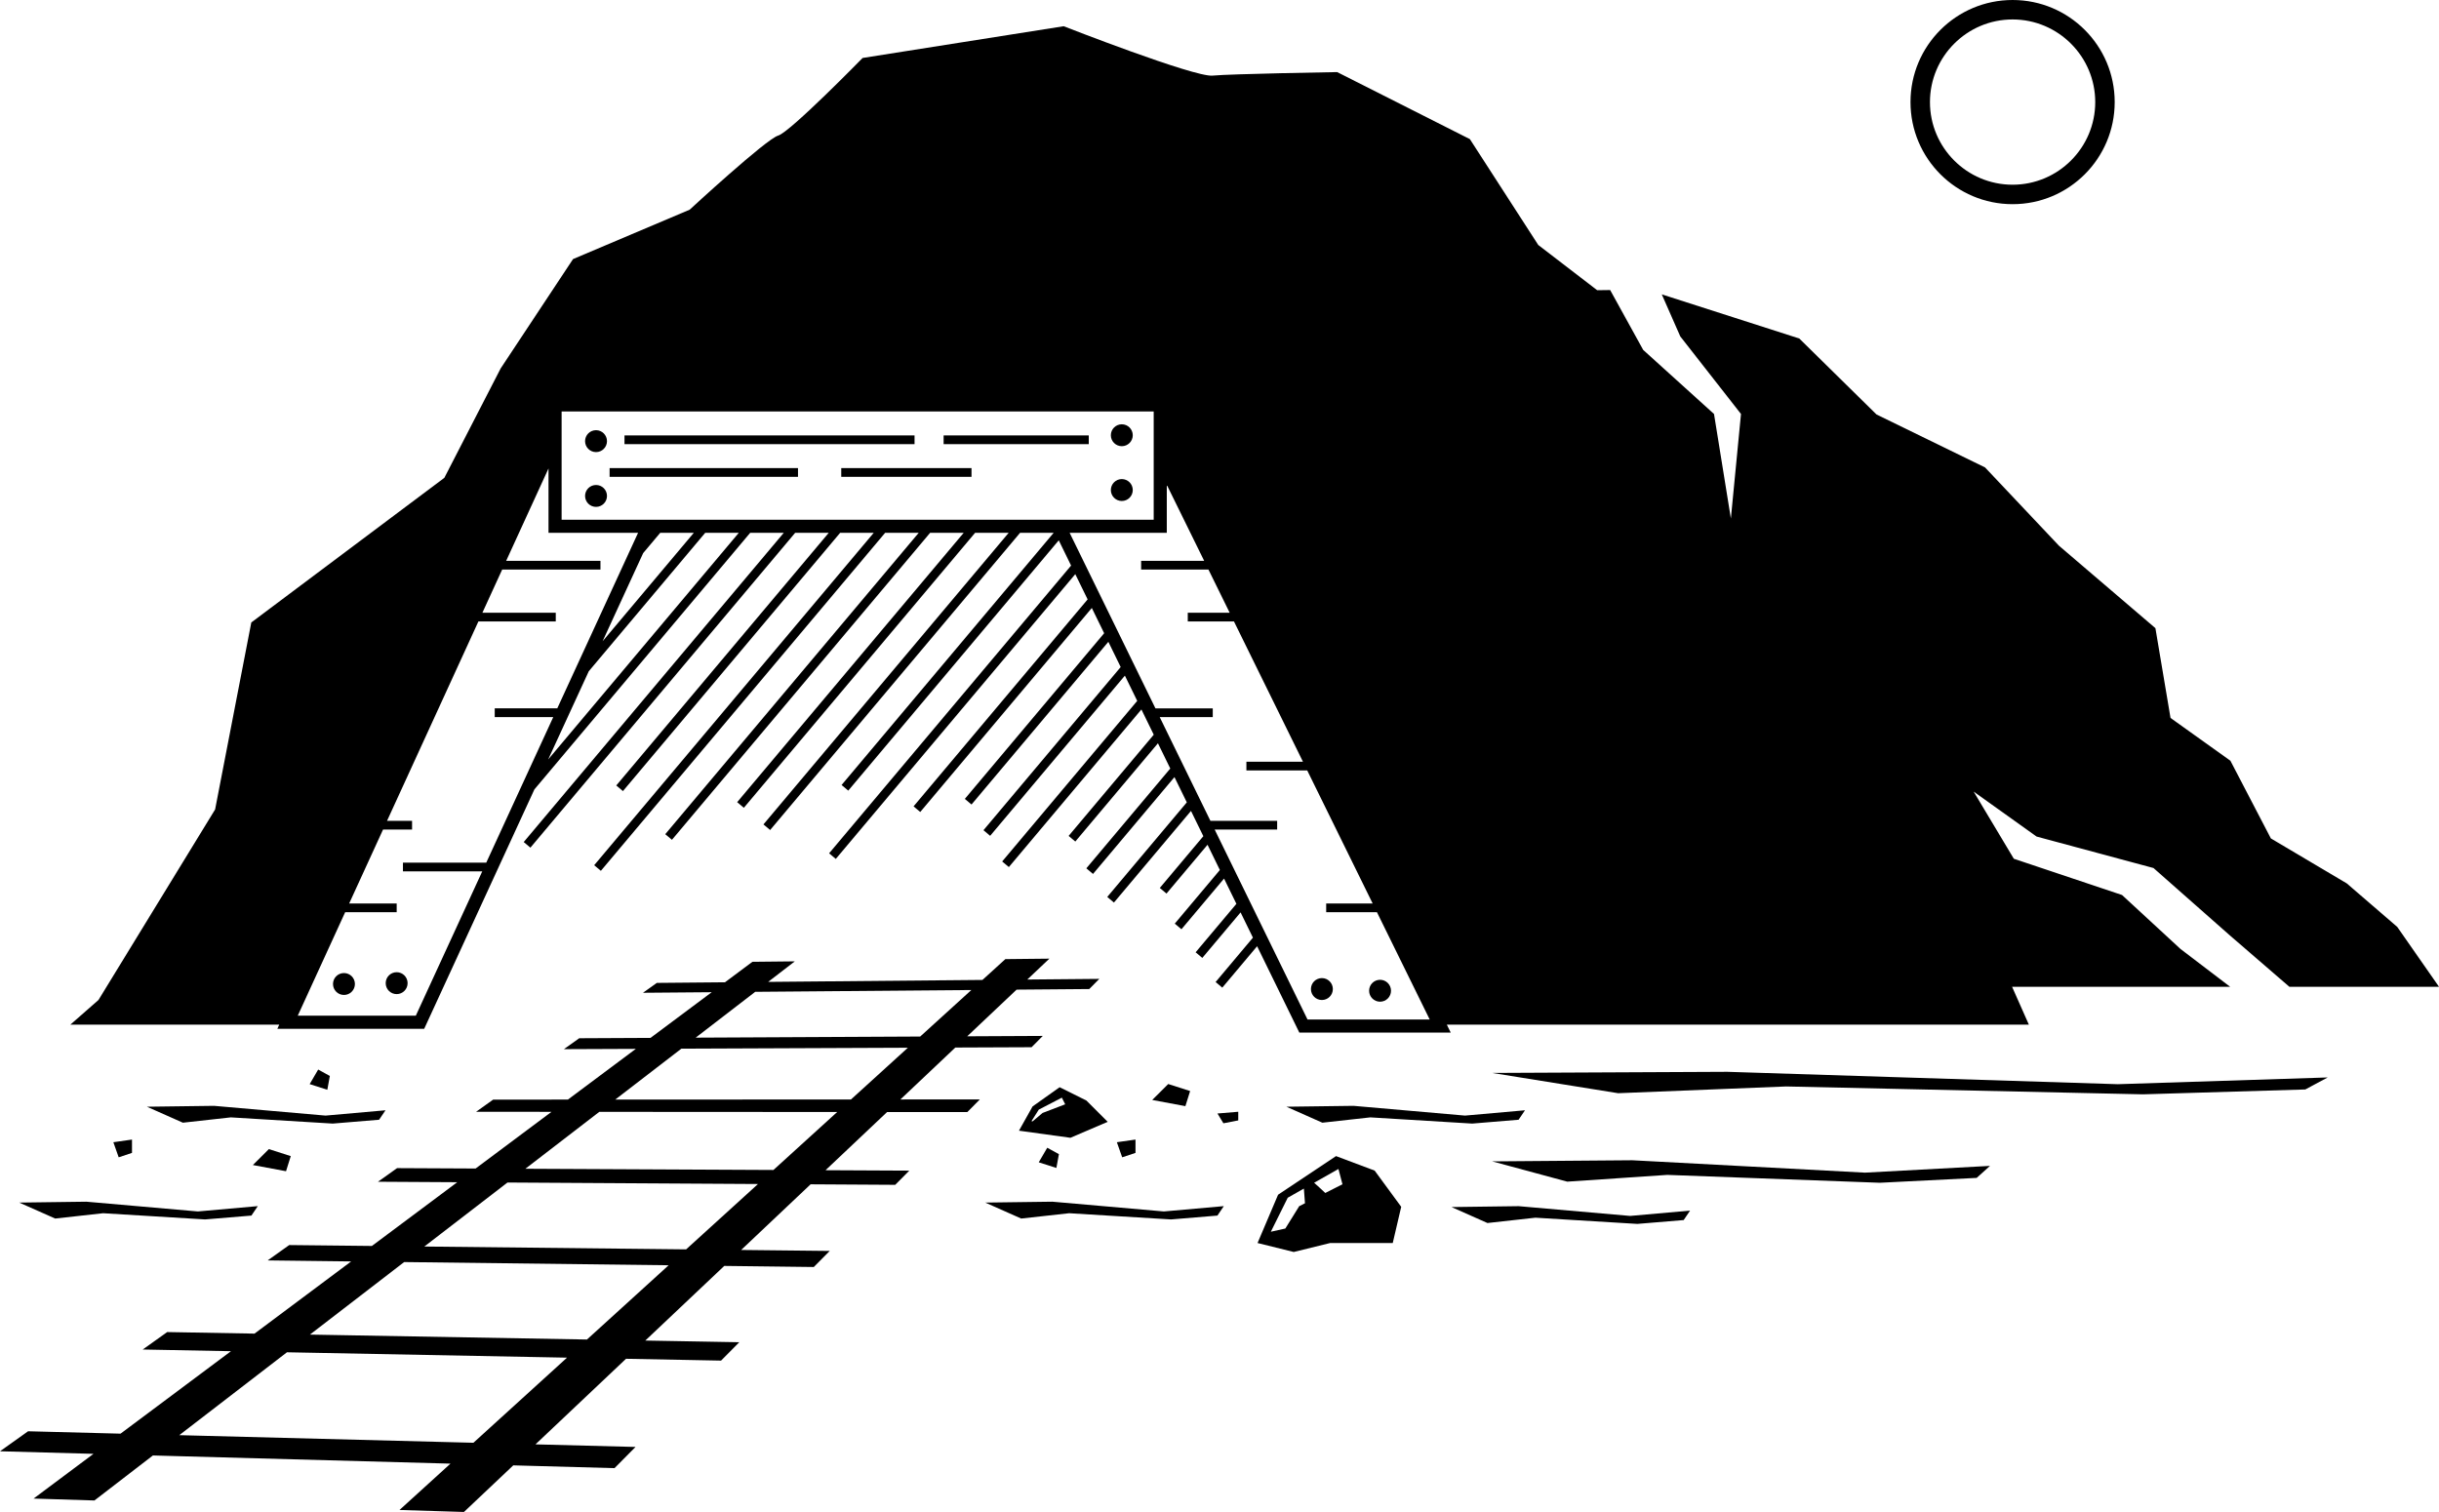
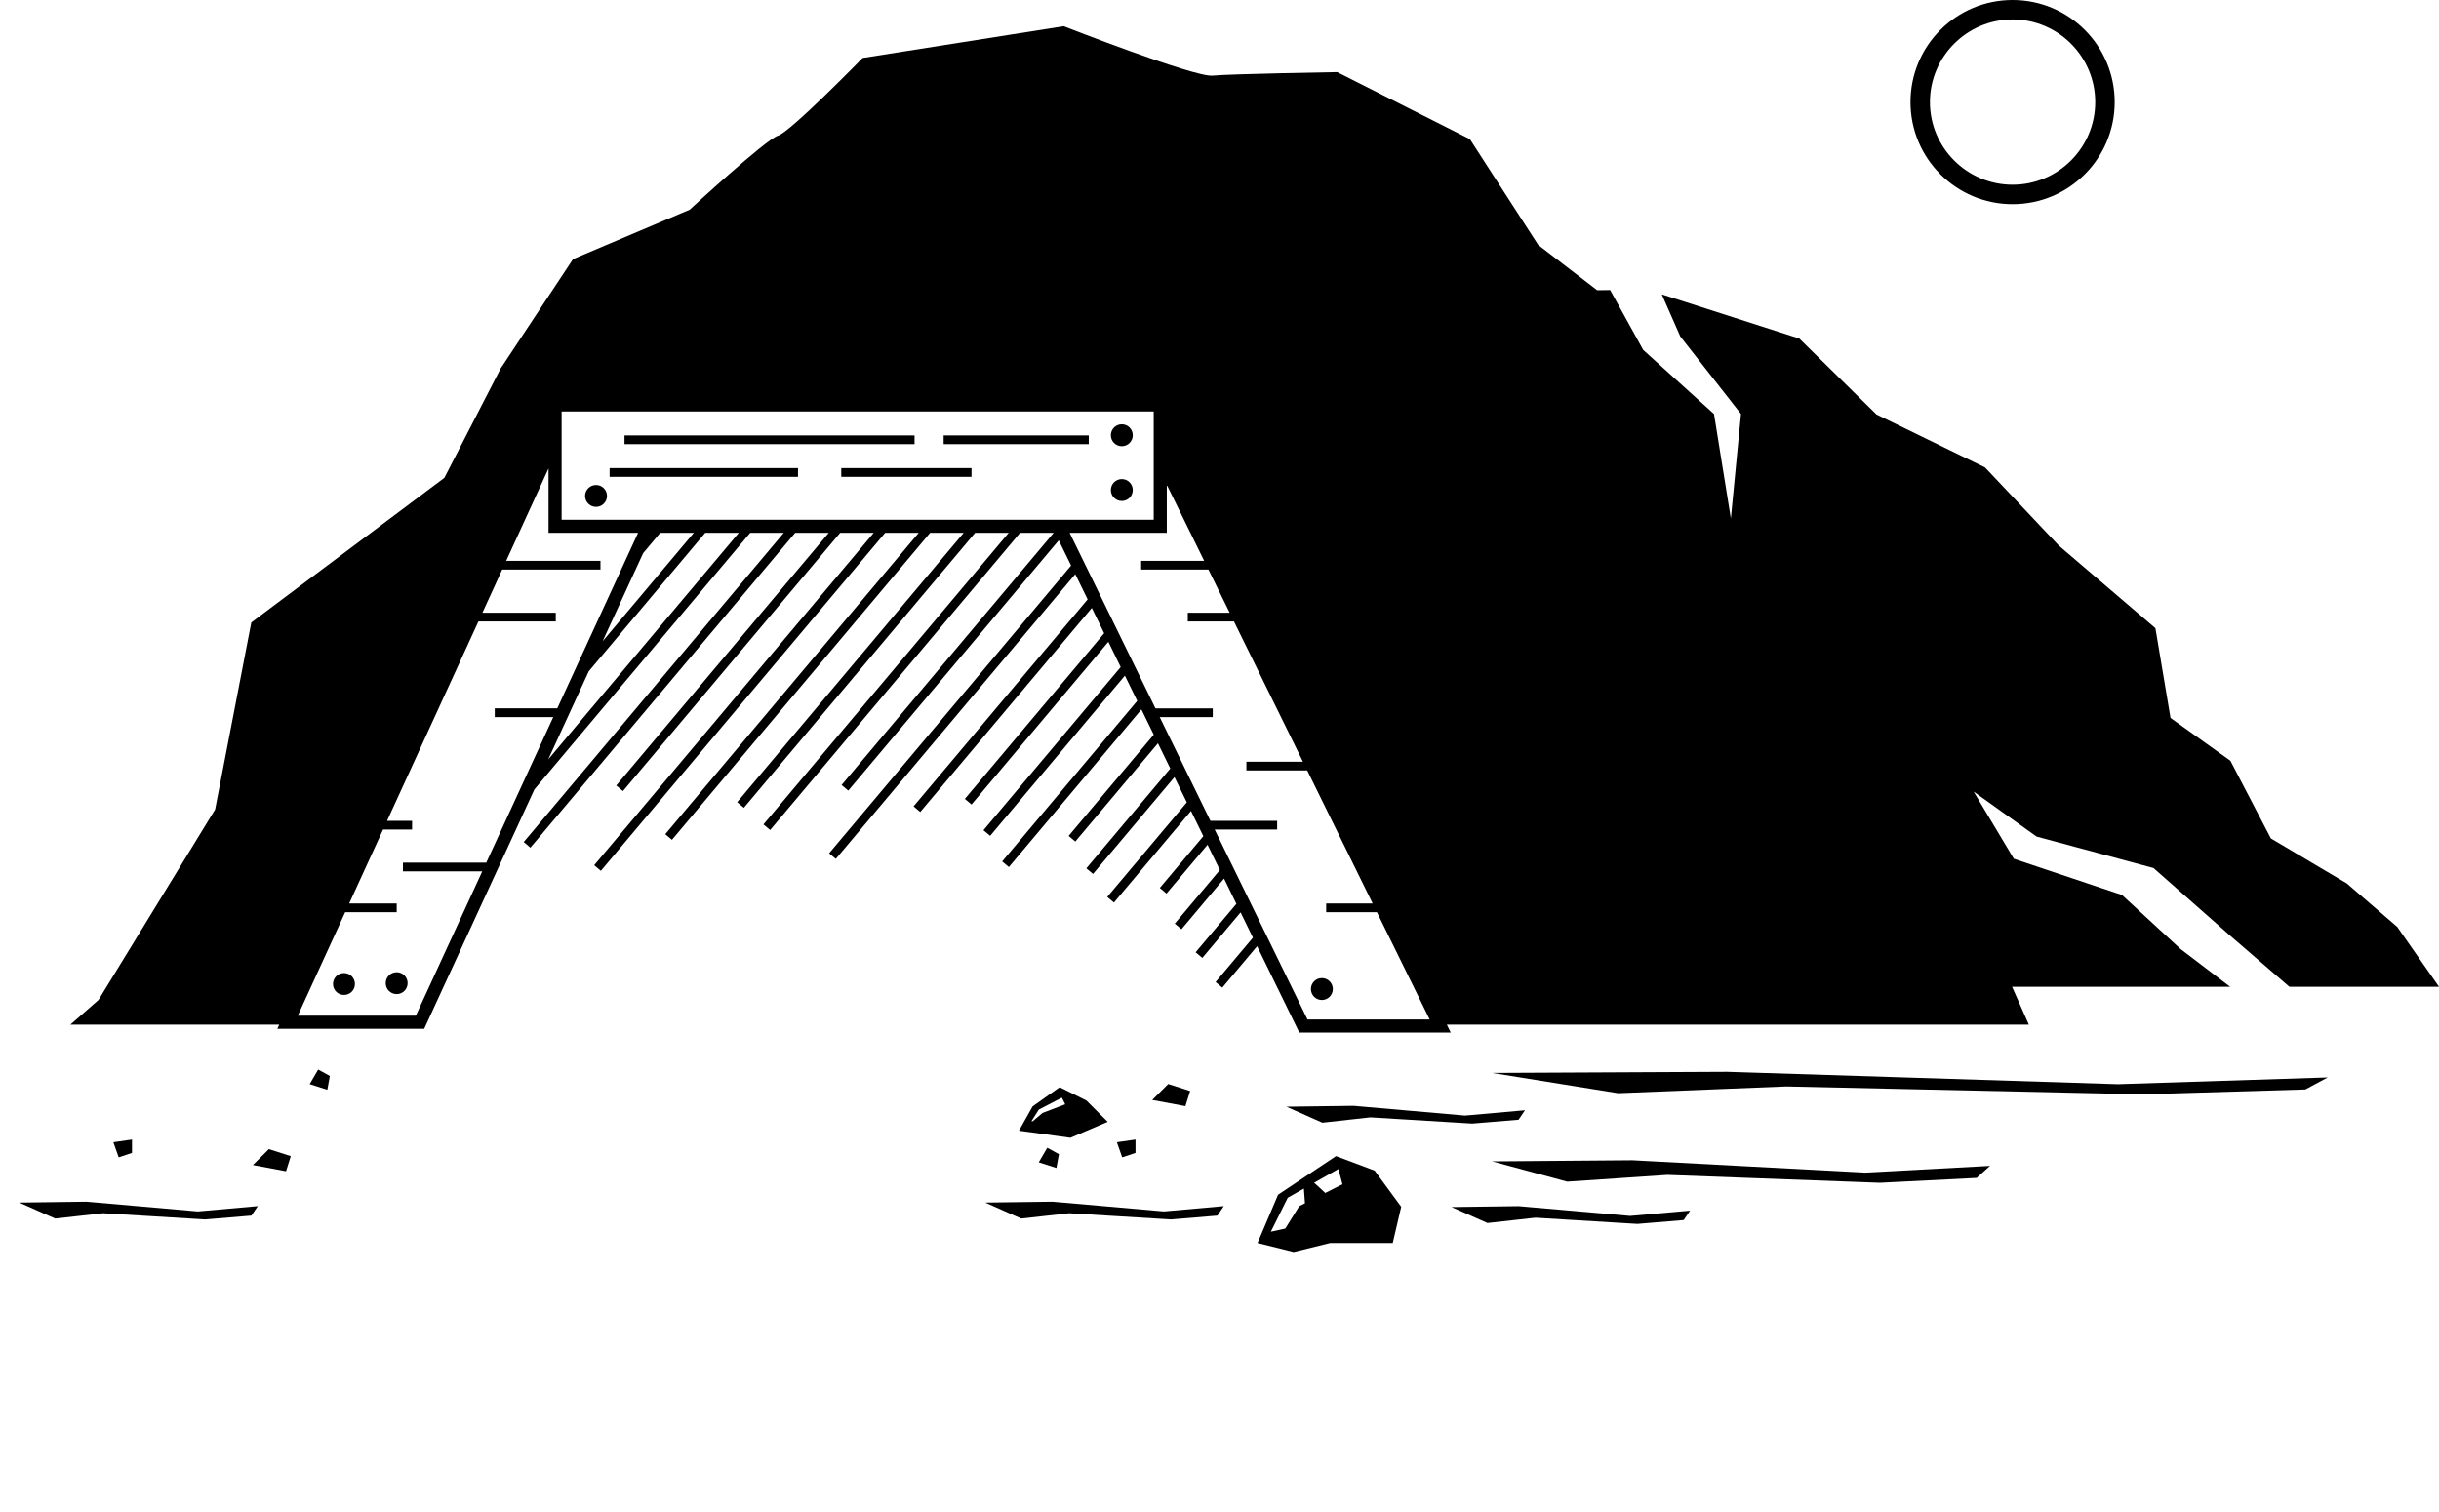
<svg xmlns="http://www.w3.org/2000/svg" height="346.4" preserveAspectRatio="xMidYMid meet" version="1.0" viewBox="0.0 0.0 558.7 346.4" width="558.7" zoomAndPan="magnify">
  <g id="change1_1">
    <path d="M549.133,212.347l-11.569-9.97l-17.38-10.299l-9.267-17.797l-13.718-9.804l-3.46-20.565l-22.1-18.893 l-16.929-17.933l-24.859-12.129L412.161,77.551l-31.498-10.112l4.24,9.636l13.904,17.767l-2.317,23.946 l-3.862-23.946l-16.222-14.677l-7.569-13.718c-0.947,0.012-1.944,0.025-2.972,0.039l-13.5-10.364L336.704,31.873 l-30.401-15.358c0,0-24.413,0.404-28.558,0.809c-4.146,0.404-34.087-11.315-34.087-11.315l-46.062,7.273 c0,0-16.583,16.974-19.347,17.782s-20.267,16.974-20.267,16.974l-26.716,11.316l-16.582,25.056l-12.898,25.057 l-44.22,33.139l-8.291,42.839l-26.716,43.647l-6.449,5.657h47.855l-0.433,0.946h33.639l25.239-54.837l49.434-58.788 h7.69l-59.566,70.839l1.531,1.287l60.649-72.126h7.69l-48.67,57.881l1.531,1.287l49.753-59.168h7.691 l-64.031,76.147l1.531,1.287l65.113-77.435h7.69l-58.055,69.042l1.531,1.287l59.138-70.329h7.69l-51.887,61.706 l1.531,1.287l52.969-62.993h7.691l-56.172,66.803l1.531,1.287l57.255-68.09h7.69l-48.582,57.775l1.531,1.287 l48.219-57.344l2.826,5.784l-55.431,65.921l1.531,1.287l54.861-65.242l2.826,5.784l-39.871,47.416l1.531,1.287 l39.3-46.738l2.827,5.784l-31.915,37.955l1.531,1.287l31.345-37.276l2.826,5.783l-31.431,37.379l1.531,1.287 l30.86-36.7l2.827,5.784l-30.935,36.789l1.531,1.287l30.364-36.11l2.827,5.784l-19.497,23.186l1.531,1.287 l18.926-22.508l2.826,5.784l-19.226,22.864l1.531,1.287l18.655-22.185l2.827,5.784l-18.222,21.67l1.531,1.287 l17.651-20.992l2.826,5.784l-9.972,11.859l1.531,1.287l9.402-11.181l2.826,5.784l-10.33,12.284l1.531,1.287 l9.759-11.606l2.826,5.784l-9.338,11.104l1.531,1.287l8.767-10.426l2.827,5.784l-8.548,10.165l1.531,1.287 l7.977-9.487l9.67,19.788h34.683l-0.896-1.822h133.328l-3.843-8.669h49.955l-11.386-8.675l-13.389-12.359 l-24.783-8.304l-9.205-15.385l14.419,10.3l26.779,7.21l17.509,15.449l13.622,11.764h34.275L549.133,212.347z M299.516,233.571l-21.271-43.524h14.313v-2h-15.291l-11.613-23.762h12.152v-2h-13.129l-19.654-40.215h22.253v-10.993 l8.561,17.41h-14.436v2h15.419l4.863,9.89h-9.603v2h10.586l15.798,32.129h-12.953v2h13.936l14.985,30.477h-10.646 v1v1h11.629l12.09,24.589H299.516z M111.39,197.624H92.301v2h18.168l-15.221,33.07h-27.043l10.864-23.713 h11.8v-1v-1H79.986l7.759-16.936h6.647v-2H88.662l20.924-45.67h17.724v-1v-1h-16.807 l4.531-9.89h22.515v-2h-21.599l9.699-21.169v14.752h20.516l-18.524,40.247v-0.032h-14.312v2h13.407L111.39,197.624 z M147.33,126.715l3.906-4.645h7.69l-20.895,24.849L147.33,126.715z M128.649,119.07V94.261h135.628v24.809 H128.649z M321.842,207.982h-0H321.842z M125.57,173.991l9.3-20.206l26.669-31.715h7.691L125.57,173.991z" />
    <path d="M484.412,23.388C484.412,10.472,473.94,0,461.024,0c-12.917,0-23.388,10.472-23.388,23.388 c0,12.918,10.471,23.388,23.388,23.388C473.94,46.777,484.412,36.307,484.412,23.388z M442.093,23.393 c0-10.443,8.49-18.937,18.931-18.937c10.437,0,18.93,8.494,18.93,18.937c0,10.438-8.493,18.925-18.93,18.925 C450.582,42.318,442.093,33.831,442.093,23.393z" />
-     <path d="M218.838,239.987l17.466-0.073l2.564-2.588l-17.307,0.087l11.307-10.688l16.642-0.139l2.308-2.329 l-16.497,0.149l5.061-4.784l-10.087,0.107l-5.246,4.77l-49.093,0.448l6.113-4.706l-9.716,0.104l-6.283,4.692 l-15.614,0.142l-3.171,2.263l15.743-0.131l-14.011,10.463l-16.333,0.081l-3.512,2.504l16.475-0.069l-15.562,11.622 l-17.121,0.007l-3.908,2.787l17.275,0.01l-17.386,12.985l-17.986-0.089l-4.377,3.122l18.157,0.108l-19.55,14.6 l-18.94-0.205l-4.935,3.518l19.129,0.232l-22.144,16.539l-20-0.356l-5.607,3.999l20.21,0.387l-25.292,18.889 l-21.18-0.547L0,332.481l21.415,0.588L7.69,343.319l13.942,0.434l13.393-10.31l68.161,1.872l-11.67,10.613 l14.762,0.459l11.296-10.677l23.193,0.637l4.811-4.857l-22.916-0.592l20.741-19.606l21.77,0.418l4.171-4.21 l-21.523-0.383l18.086-17.097l20.509,0.249l3.65-3.685l-20.29-0.221l15.909-15.04l19.386,0.117l3.222-3.252 l-19.189-0.095l14.105-13.332l18.376,0.01l2.864-2.892l-18.2,0.007L218.838,239.987z M172.994,227.226 l49.511-0.415l-11.716,10.655l-51.428,0.256L172.994,227.226z M108.445,330.532l-67.38-1.74l24.666-18.989 l64.156,1.231L108.445,330.532z M134.455,306.88l-63.46-1.129l21.585-16.616l60.584,0.733L134.455,306.88z M157.167,286.227l-59.962-0.653l19.045-14.662l57.384,0.343L157.167,286.227z M177.172,268.036l-56.824-0.279 l16.93-13.034l54.499,0.032L177.172,268.036z M194.925,251.891l-53.993,0.018l15.148-11.662l51.887-0.216 L194.925,251.891z" />
-     <circle cx="136.532" cy="101.065" r="2.51" />
    <circle cx="136.532" cy="113.617" r="2.51" />
    <circle cx="256.972" cy="99.713" r="2.51" />
    <circle cx="256.972" cy="112.265" r="2.51" />
    <circle cx="78.791" cy="225.431" r="2.51" />
    <circle cx="90.861" cy="225.238" r="2.51" />
    <circle cx="302.805" cy="226.589" r="2.51" />
-     <circle cx="316.13" cy="226.976" r="2.51" />
    <path d="M253.739,257.005l-4.878-4.877l-6.131-3.049l-6.199,4.403l-3.116,5.555l11.787,1.626L253.739,257.005z M238.819,254.972l-2.286,1.931l-0.254-0.051l1.677-2.642l5.284-2.744l0.762,1.524L238.819,254.972z" />
    <path d="M260.107 261.069L255.839 261.679 257.058 265.134 260.107 264.118z" />
    <path d="M30.235 261.069L25.968 261.679 27.187 265.134 30.235 264.118z" />
    <path d="M241.985 267.574L242.564 264.413 239.892 262.945 237.943 266.279z" />
    <path d="M75.557 246.501L72.886 245.032 70.937 248.367 74.979 249.662z" />
    <path d="M272.623 249.954L267.604 248.346 263.942 251.996 271.536 253.414z" />
-     <path d="M280.245 257.342L283.645 256.682 283.645 254.701 278.885 255.097z" />
    <path d="M241.065 275.303L225.686 275.506 233.925 279.165 244.91 277.945 268.254 279.368 278.873 278.487 280.338 276.319 266.606 277.539z" />
    <path d="M4.402 275.506L12.641 279.165 23.626 277.945 46.97 279.368 57.589 278.487 59.054 276.319 45.322 277.539 19.781 275.303z" />
    <path d="M337.242 257.408L347.861 256.527 349.326 254.36 335.594 255.579 310.053 253.344 294.674 253.547 302.913 257.205 313.898 255.986z" />
-     <path d="M33.653 253.547L41.892 257.205 52.877 255.986 76.221 257.408 86.84 256.527 88.305 254.36 74.573 255.579 49.032 253.344z" />
    <path d="M373.906 265.81L341.816 266.068 359.008 270.712 381.929 269.164 430.637 270.969 452.794 269.852 455.851 267.1 427.199 268.648z" />
    <path d="M395.675 245.549L341.816 245.807 370.669 250.45 409.139 248.903 490.888 250.708 528.076 249.591 533.205 246.839 485.118 248.387z" />
    <path d="M347.873 276.328L332.493 276.531 340.732 280.19 351.717 278.97 375.061 280.393 385.68 279.512 387.145 277.344 373.414 278.564z" />
    <path d="M306.041,264.858l-13.273,8.849l-4.702,11.063l8.291,2.054l8.346-2.054h14.334l1.937-8.297l-6.085-8.295 L306.041,264.858z M294.428,281.451l-3.318,0.737l3.871-7.79l3.697-2.098l0.254,3.363l-1.324,0.671L294.428,281.451 z M303.58,273.307c-0.893-0.853-1.906-1.765-2.553-2.34l5.569-3.159l0.922,3.503L303.58,273.307z" />
    <path d="M65.521 268.323L66.607 264.863 61.589 263.255 57.927 266.906z" />
    <path d="M143.053 101.753L209.494 101.753 209.494 100.753 209.494 99.753 143.053 99.753z" />
    <path d="M216.155 101.753L249.402 101.753 249.402 100.753 249.402 99.753 216.155 99.753 216.155 100.753z" />
    <path d="M182.796 109.239L182.796 108.239 182.796 107.239 139.641 107.239 139.641 108.239 139.641 109.239z" />
    <path d="M222.54 108.239L222.54 107.239 192.705 107.239 192.705 109.239 222.54 109.239z" />
  </g>
</svg>